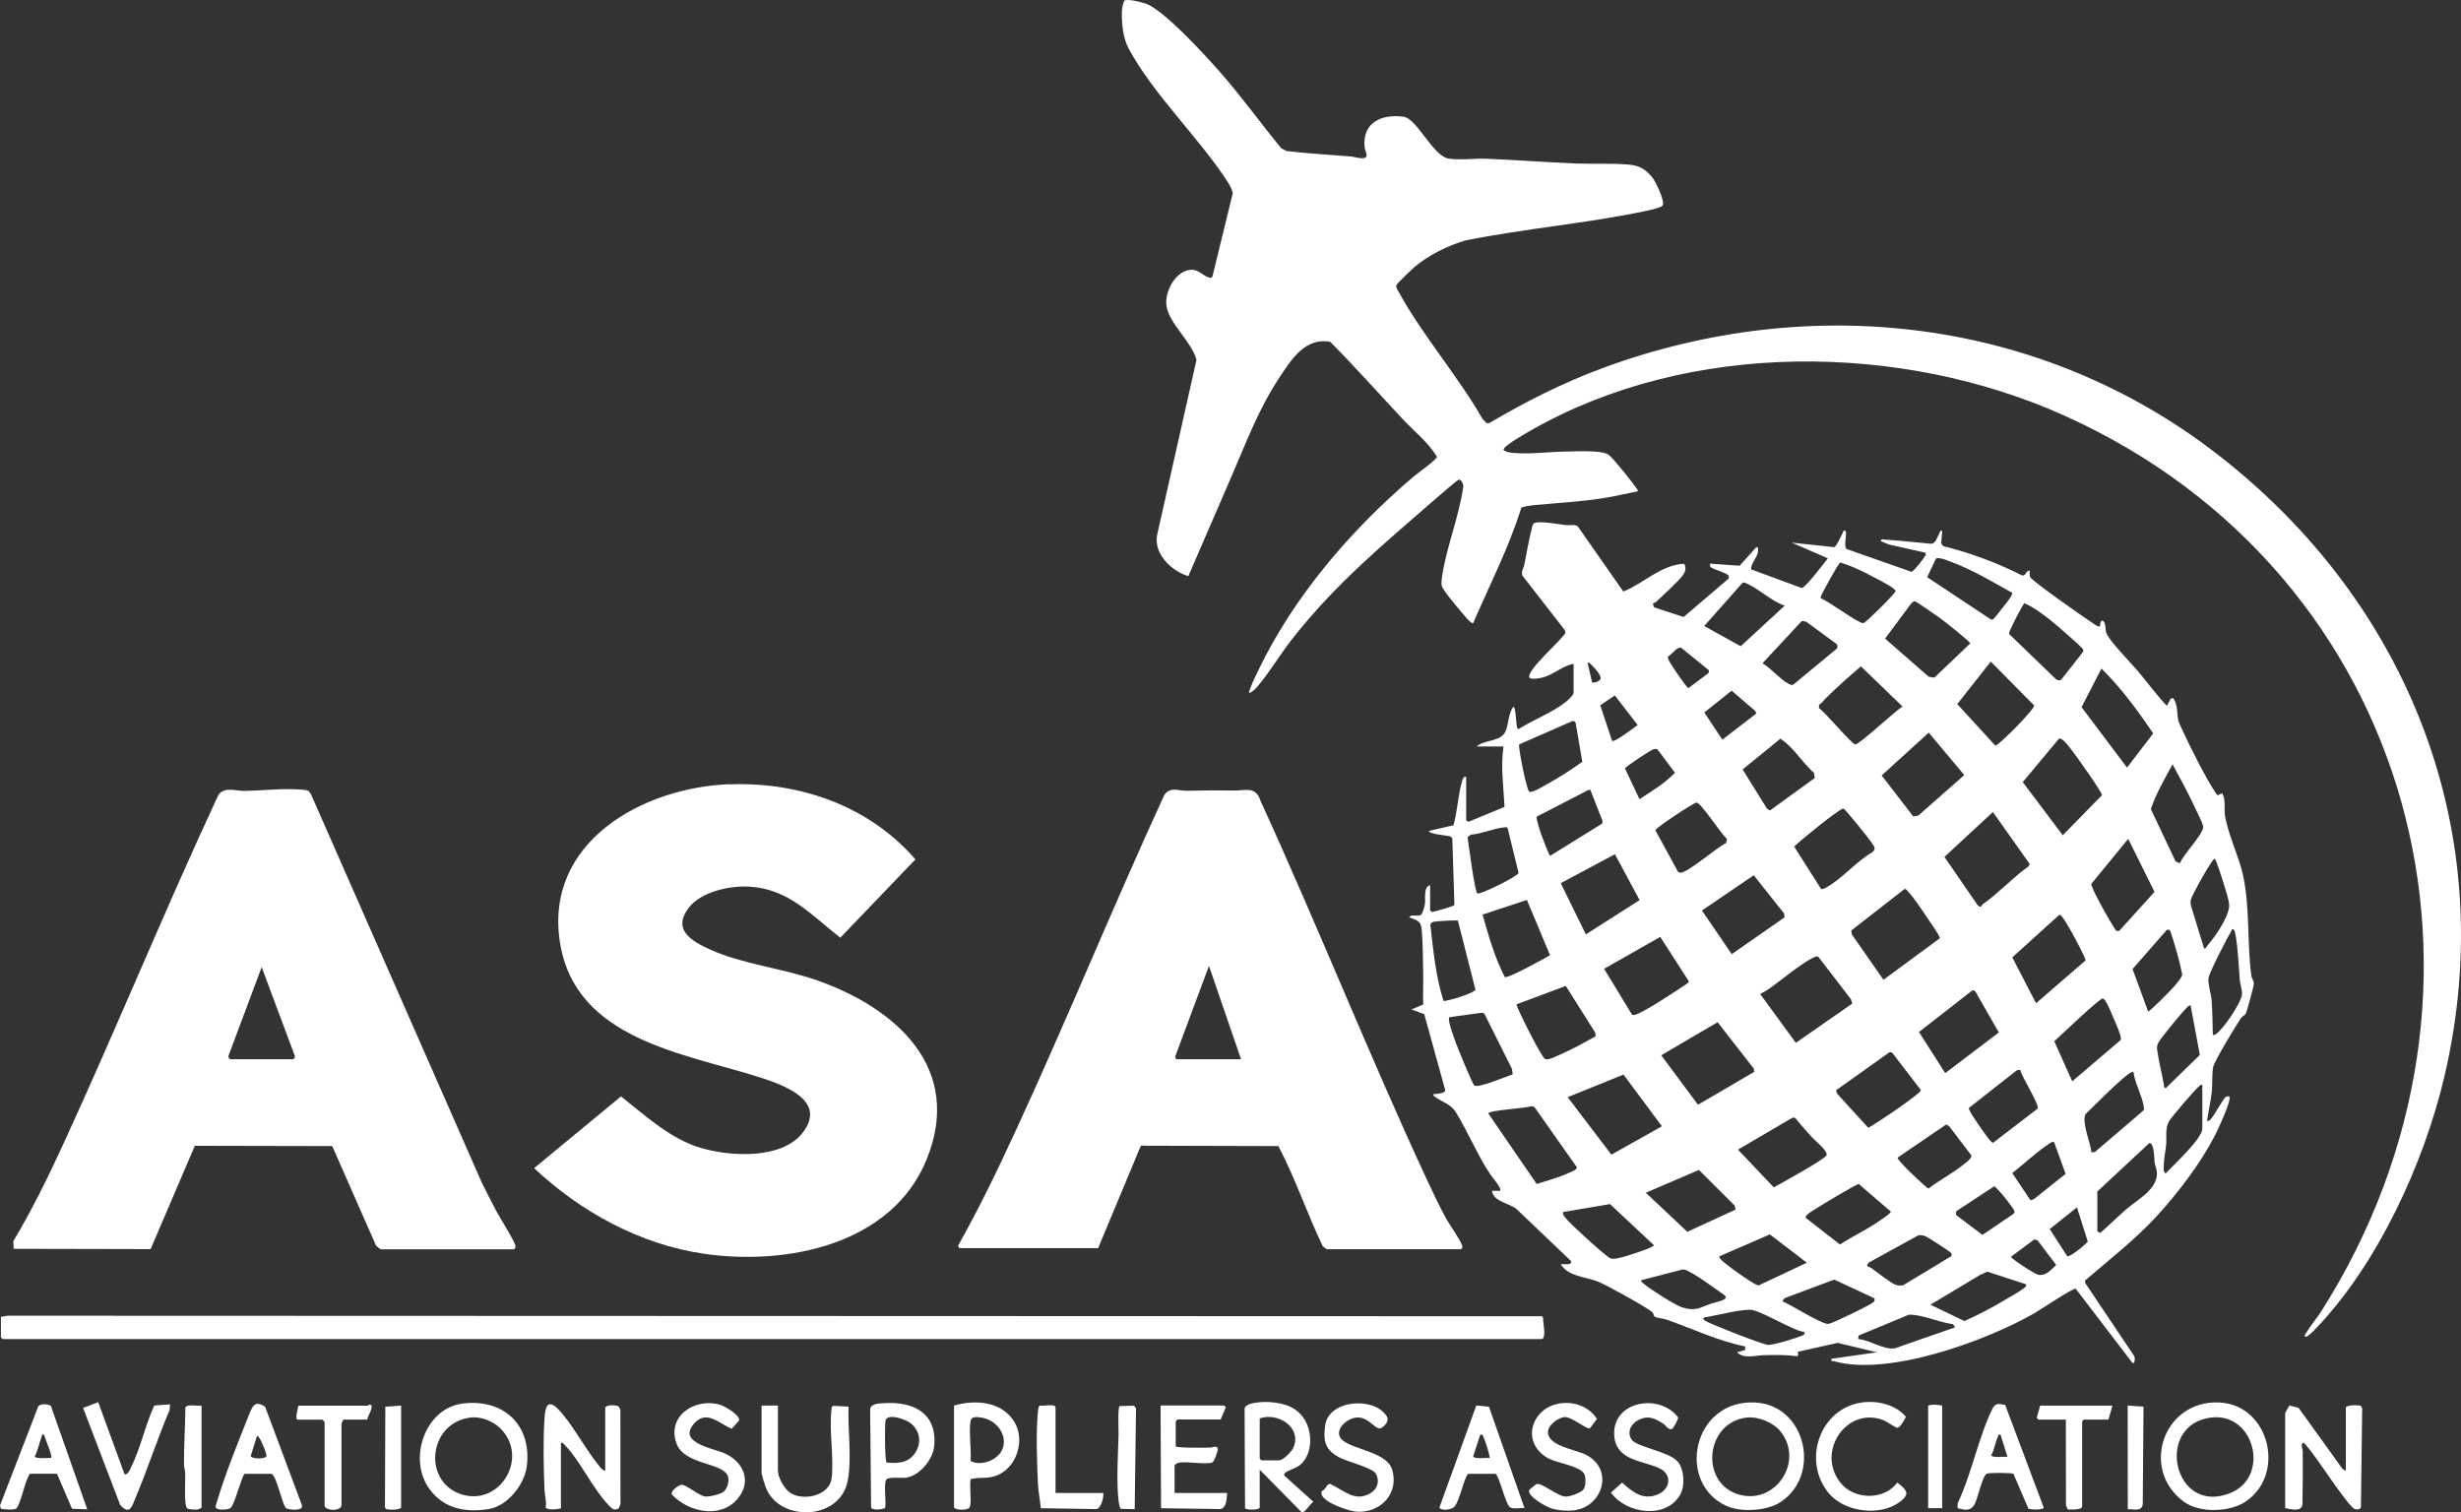
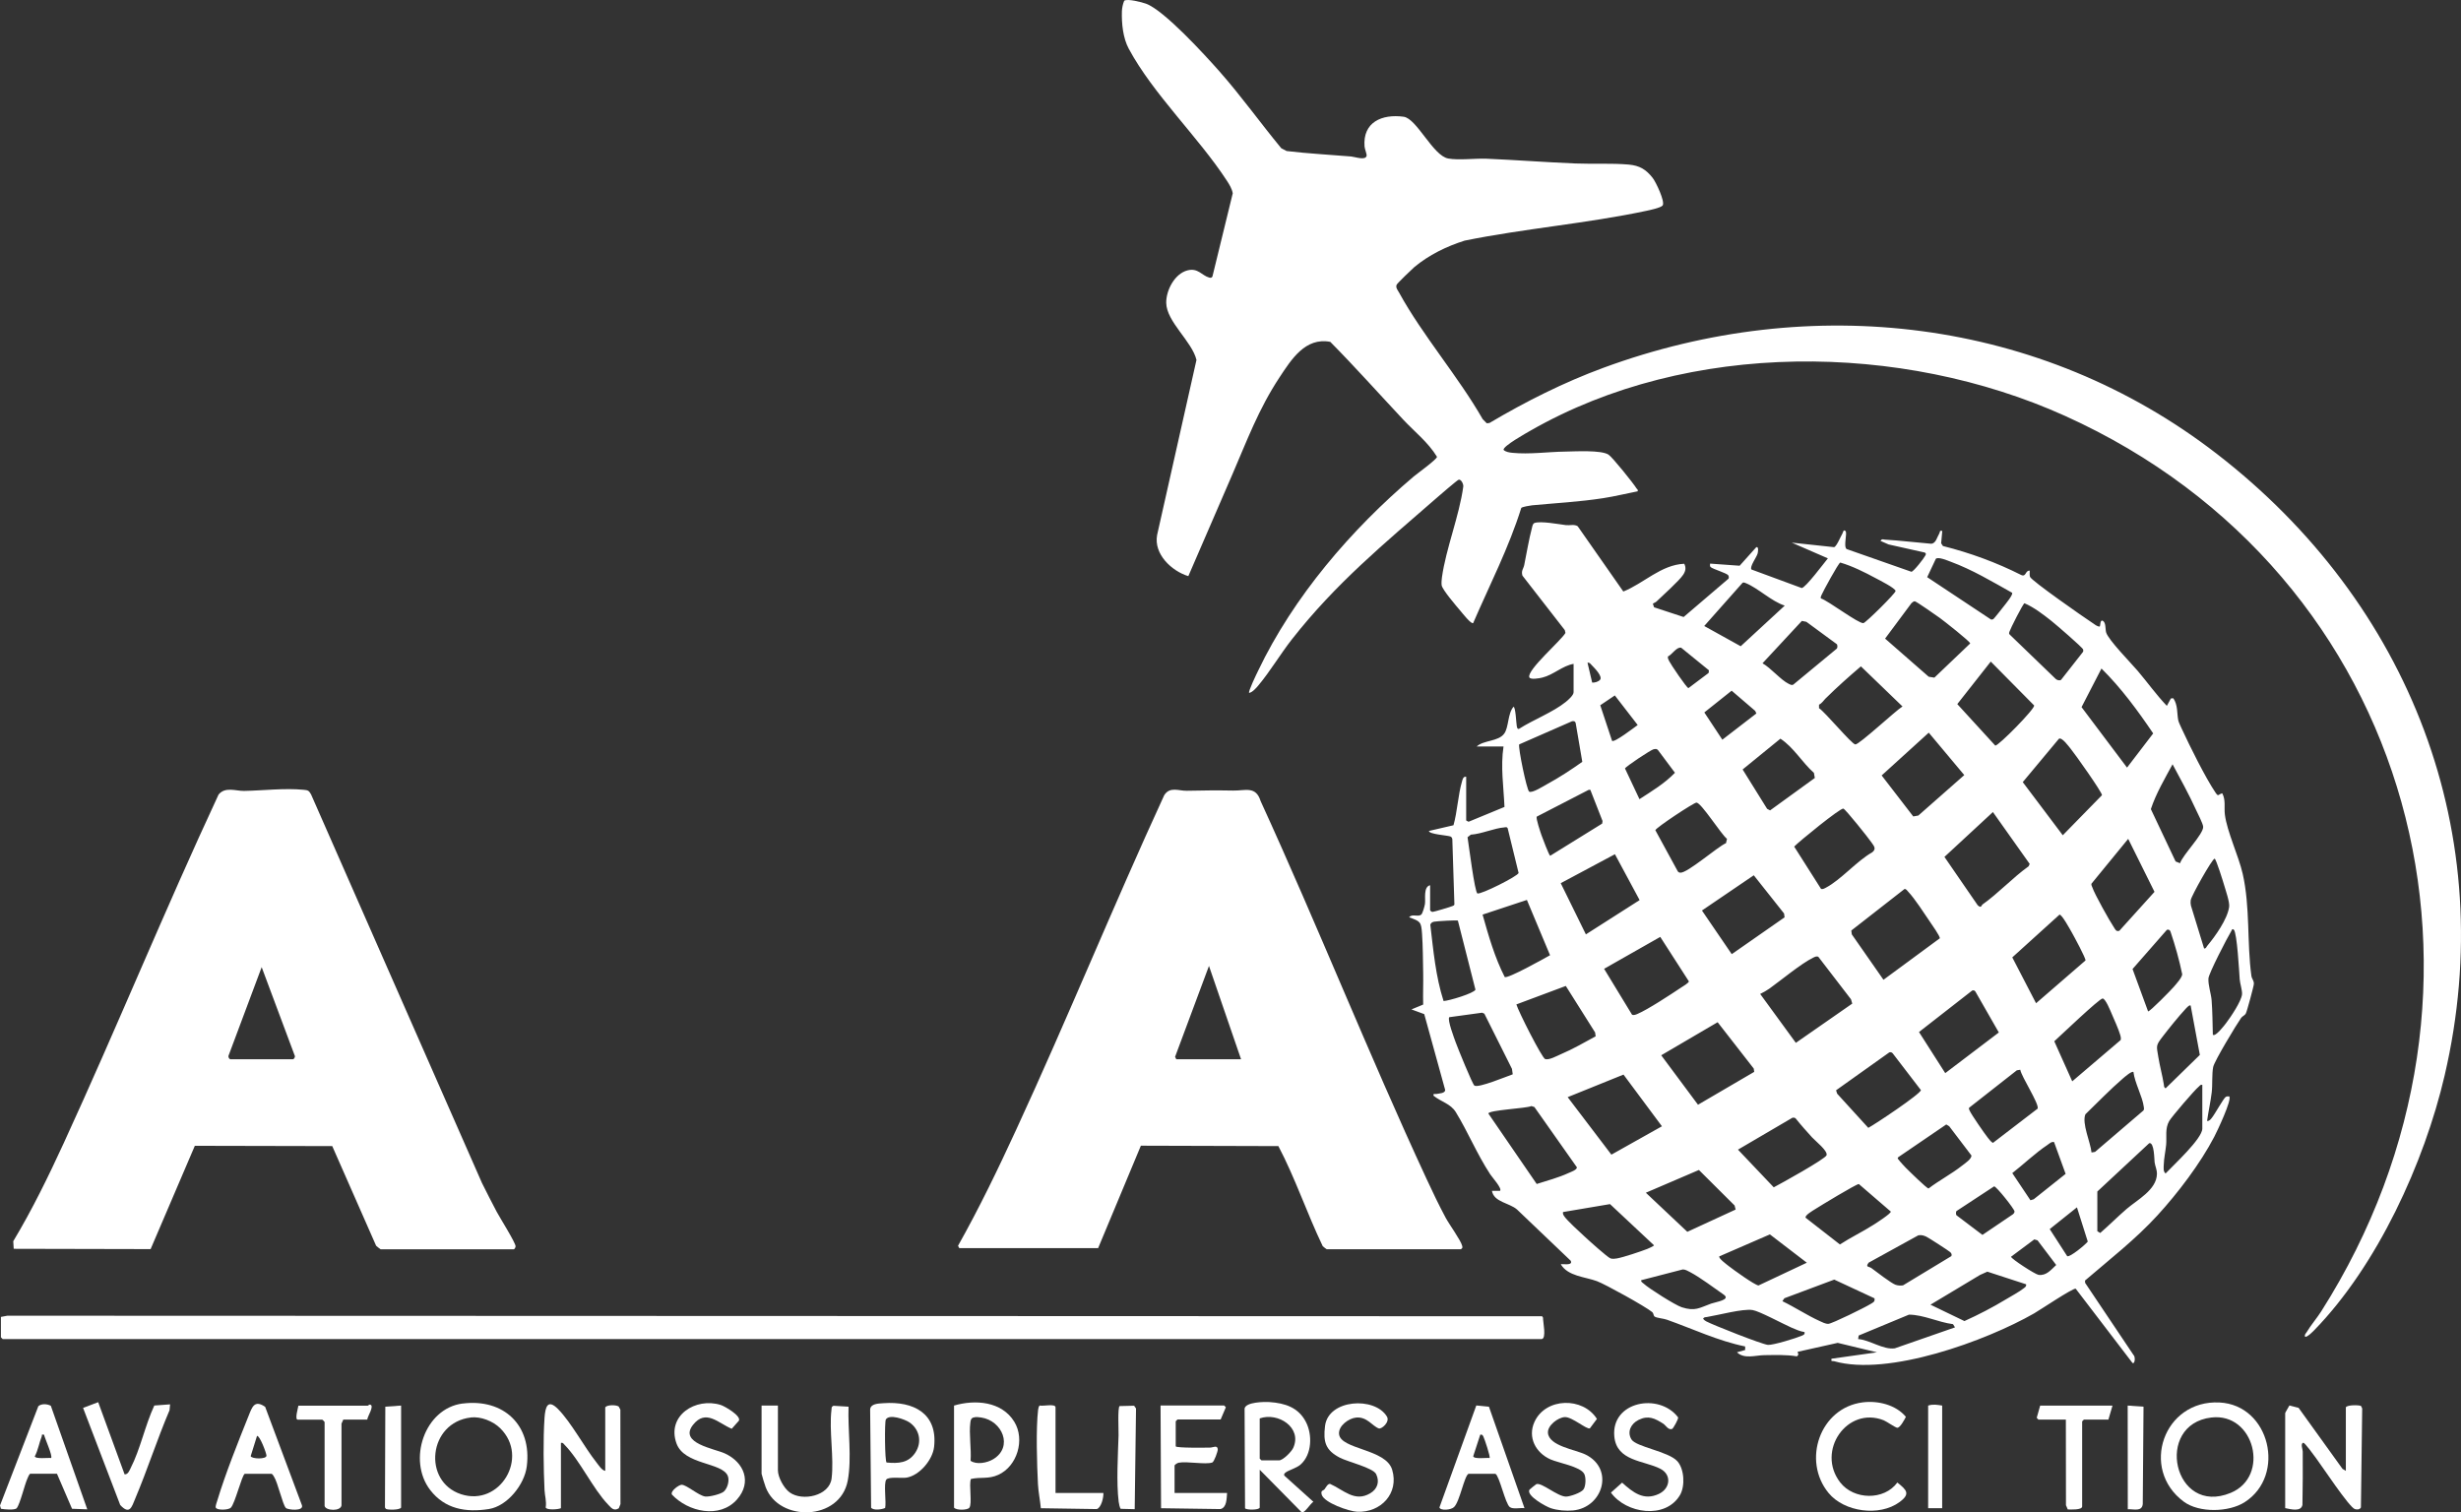
<svg xmlns="http://www.w3.org/2000/svg" width="755" height="464" viewBox="0 0 755 464" fill="none">
  <rect x="0" y="0" width="755" height="464" fill="#333333" stroke="none" />
  <path d="M482.741 203.676C479.404 204.219 476.548 207.058 473.164 207.88C472.357 208.082 469.408 208.641 469.16 207.756C468.493 205.476 478.907 196.54 480.258 194.182L480.056 193.313L467.065 176.604C466.599 175.084 467.391 174.479 467.608 173.362C468.384 169.545 469.02 165.574 470.014 161.804C470.138 161.323 470.247 160.625 470.79 160.439C472.73 159.787 478.131 160.827 480.413 161.106C481.608 161.245 482.974 160.765 484.014 161.447L498.014 181.476C504.285 178.978 509.546 173.284 516.702 172.958C517.322 174.153 517.105 175.224 516.391 176.309C515.118 178.249 510.121 182.639 508.165 184.563C507.87 184.858 507.109 185.059 507.078 185.261L507.451 186.316L516.515 189.295L530.298 177.52C530.422 177.178 530.407 176.79 530.189 176.48C529.708 175.829 525.626 174.634 524.85 174.013C524.431 173.688 524.664 173.331 524.633 172.912L533.697 173.564L538.773 167.901C539.673 167.529 539.285 169.514 539.223 169.778C538.943 170.926 536.693 173.843 537.314 174.712L552.742 180.405C553.906 180.343 559.649 172.664 560.766 171.298L549.684 166.474L562.691 167.87C563.467 167.622 564.755 164.457 565.267 163.604C565.407 163.355 565.531 162.331 566.152 162.905C566.835 163.526 565.454 167.56 566.509 168.444L586.376 175.41C587.059 175.41 590.334 171.159 590.676 170.414C590.893 169.933 590.94 169.871 590.505 169.514L579.392 167.032L576.908 165.946C577.39 165.186 577.731 165.527 578.321 165.558C583.039 165.838 587.711 166.427 592.43 166.815C593.92 166.753 594.246 164.814 594.975 163.604C595.254 163.154 594.897 162.688 595.86 162.89L595.518 166.675L596.062 167.513C604.396 169.607 612.452 172.555 620.104 176.418C621.656 177.085 621.268 174.975 622.696 175.068C622.711 175.689 622.587 176.356 622.774 176.961C623.115 178.109 639.599 189.589 641.911 191.094C642.61 191.544 643.293 192.211 644.162 192.227C644.395 192.056 644.239 190.055 645.062 190.443C646.133 190.939 645.838 193.049 646.133 194.026C646.785 196.307 653.816 203.459 655.818 205.817C658.829 209.37 661.546 213.186 664.758 216.553L666 214.272L666.745 214.226C668.173 216.335 667.832 218.771 668.251 220.943C668.375 221.595 669.089 223.022 669.399 223.72C671.759 228.84 676.632 238.66 679.674 243.144C680.652 244.586 680.404 243.718 681.754 243.376C682.887 245.502 682.282 247.627 682.561 249.908C683.213 255.12 686.752 262.521 688.025 268.059C690.353 278.298 689.298 289.236 690.694 299.382C690.819 300.344 691.486 300.762 691.455 301.848C691.455 302.469 689.313 310.35 689.003 310.893C688.63 311.591 687.932 311.731 687.544 312.289C686.085 314.368 679.348 325.507 678.976 327.338C678.541 329.479 678.805 332.814 678.526 335.126C678.184 337.98 677.501 341.021 677.098 343.891C677.75 344 678.169 343.441 678.526 342.991C679.473 341.859 682.096 337.019 682.81 336.538C683.167 336.305 683.493 336.351 683.896 336.367C684.827 337.313 680.14 347.165 679.302 348.763C675.018 356.985 668.158 365.999 661.887 372.856C655.135 380.24 647.157 386.415 639.645 392.869L639.692 393.582L654.499 415.659C655.197 416.217 654.965 418.684 654.188 418.11L636.789 395.351C635.827 395.196 625.847 401.898 624.015 402.953C609.317 411.361 579.314 422.345 562.691 417.614C562.086 417.443 561.698 417.877 561.868 416.853L575.822 414.883L563.777 411.982L551.485 414.728L551.717 415.597L551.283 416.124C548.023 415.566 544.593 415.721 541.256 415.752C538.602 415.783 535.094 417.04 532.875 414.868L535.389 414.169V413.083C527.039 411.377 519.34 407.685 511.378 404.877C510.369 404.52 508.429 404.365 507.715 403.977C507.171 403.697 507.404 402.984 506.846 402.518C504.797 400.827 492.519 394.017 489.927 393.055C486.295 391.705 481.018 391.566 478.83 387.873C479.094 387.672 482.71 388.432 481.872 386.787L465.388 371.056C463.029 369.008 458.295 368.822 457.705 365.331H460.204C460.887 364.618 457.752 361.158 457.193 360.289C453.064 353.991 450.348 347.258 446.608 341.176C445.024 338.601 442.06 338.011 439.794 336.165C439.639 335.328 440.166 335.731 440.679 335.622C441.486 335.452 443.333 335.452 443.364 334.412L436.938 311.126L433.011 309.683L436.612 308.194C436.519 304.998 436.674 301.771 436.612 298.575C436.534 294.65 436.534 290.337 436.255 286.412C435.991 282.704 435.727 282.704 432.313 281.417C433.213 280.206 435.138 281.479 436.069 280.532C436.457 280.144 437.062 277.972 437.155 277.321C437.388 275.816 436.597 272.093 438.738 271.581V279.276C439.002 279.601 439.111 279.741 439.546 279.757C439.871 279.757 445.211 278.19 445.63 277.957C445.878 277.833 446.142 277.786 446.189 277.445L445.552 257.416C445.459 257.044 445.319 256.749 444.916 256.61C443.938 256.268 438.412 255.943 438.366 254.934L445.909 253.181C447.104 248.961 447.306 243.842 448.532 239.715C448.719 239.079 448.889 238.164 449.805 238.303V251.723L450.535 252.111L461.555 247.565C461.291 241.391 460.313 235.231 461.26 229.01H453.033C455.175 227.04 459.677 227.521 461.461 225.085C462.905 223.115 462.517 218.895 464.317 216.847C464.969 216.832 465.156 221.874 465.311 222.65C465.388 223.022 465.45 223.844 466.056 223.58C470.34 220.835 476.486 218.492 480.366 215.343C481.096 214.753 482.757 213.31 482.757 212.364V203.599L482.741 203.676ZM617.295 181.864C611.164 178.419 605.033 174.758 598.39 172.307C597.489 171.981 594.494 170.693 593.873 171.469L591.234 177.07L610.76 190.024C611.071 190.132 611.303 190.07 611.567 189.9C611.785 189.76 614.361 186.487 614.78 185.944C615.308 185.261 617.683 182.422 617.279 181.848L617.295 181.864ZM558.655 183.601C560.921 184.33 570.095 191.327 571.662 191.172C572.361 191.094 581.549 182.019 581.534 181.321C581.534 180.467 576.443 177.923 575.434 177.38C572.035 175.549 568.279 173.672 564.569 172.586C564.01 172.741 559.245 181.491 558.795 182.593C558.671 182.918 558.454 183.275 558.64 183.601H558.655ZM547.511 185.789C543.476 184.501 539.331 180.405 535.591 178.9C535.249 178.761 534.986 178.621 534.613 178.776L522.832 192.056L534.023 198.262L547.527 185.804L547.511 185.789ZM587.416 184.47C587.059 184.454 586.625 184.842 586.376 185.09L578.321 195.919L591.7 207.617L593.438 207.896L604.427 197.408C604.427 196.803 596.279 190.427 595.099 189.574C594.152 188.891 587.897 184.501 587.432 184.47H587.416ZM632.273 208.61L638.962 200.092C639.148 199.844 639.164 199.58 639.086 199.27C638.916 198.634 630.503 191.405 629.277 190.443C626.825 188.503 623.938 186.285 621.082 185.075C620.616 185.214 616.72 192.956 616.487 193.763C616.394 194.073 616.255 194.29 616.487 194.616L630.705 208.33C631.108 208.656 631.807 208.873 632.273 208.594V208.61ZM563.545 197.657L554.17 190.769L552.788 190.489L540.713 203.49C543.227 204.886 546.347 208.641 548.737 209.789C549.203 210.006 549.56 210.285 550.119 210.068L563.545 198.96C563.731 198.65 563.731 197.967 563.545 197.672V197.657ZM524.183 206.469L524.276 205.646L515.755 198.712C514.327 198.417 512.976 200.837 511.704 201.396C511.595 201.939 511.843 202.342 512.061 202.792C512.511 203.738 517.478 211.107 517.99 211.107L524.183 206.453V206.469ZM610.729 202.978L600.47 216.01L612.126 228.747C613.197 228.747 624.155 217.623 624.062 216.444L610.745 202.978H610.729ZM490.859 208.579C491.774 207.539 489.151 204.917 488.282 204.033C487.91 203.645 487.646 203.195 487.025 203.319L488.453 209.401C489.198 209.509 490.362 209.137 490.859 208.579ZM560.161 214.179C559.494 214.831 559.028 215.699 558.05 216.196V217.266C559.913 218.445 568.046 228.266 569.179 228.39C570.312 228.514 581.658 217.933 583.66 216.739L570.902 204.436C567.239 207.555 563.576 210.813 560.161 214.195V214.179ZM644.69 205.119L638.59 216.941L652.543 235.495L660.568 225.008C655.818 217.98 650.743 211.076 644.705 205.103L644.69 205.119ZM538.462 218.089L531.245 211.898L522.863 218.57L528.389 226.932L538.835 218.88L538.462 218.089ZM494.553 227.288C495.267 227.909 501.382 223.162 502.422 222.432L495.406 213.357L490.936 216.367L494.553 227.273V227.288ZM482.291 221.269L466.071 228.374C465.668 229.181 468.384 242.414 469.129 242.864C470.029 243.423 473.599 241.127 474.686 240.537C478.395 238.52 481.981 236.162 485.426 233.727L483.393 221.812C483.191 221.191 482.834 221.207 482.291 221.269ZM586.951 250.482L588.518 250.202L602.611 237.791L591.716 224.775L577.265 237.9L586.951 250.466V250.482ZM556.762 238.676L556.482 237.109C552.819 233.866 550.32 229.321 546.207 226.621L534.613 236.069L542.125 248.139L543.041 248.62L556.762 238.676ZM631.667 226.621L620.554 239.948L632.831 256.253L644.86 243.95C644.876 243.019 636.603 231.368 635.346 229.833C634.74 229.103 632.598 226.094 631.667 226.637V226.621ZM507.342 229.848C506.442 230.034 498.666 235.231 498.526 235.759L502.965 245.176C506.752 242.725 510.71 240.351 513.846 237.078L508.677 230.158C508.305 229.678 507.854 229.755 507.342 229.864V229.848ZM668.81 264.817C669.663 262.241 676.027 255.865 675.903 253.647C675.841 252.654 674.211 249.551 673.683 248.403C671.526 243.671 668.965 239.048 666.512 234.471C664.122 238.893 661.406 243.5 659.854 248.232L667.444 264.289L668.794 264.832L668.81 264.817ZM487.289 242.368L471.442 250.544C471.162 251.087 472.575 255.275 472.916 256.253C473.227 257.153 475.182 262.303 475.57 262.552L491.526 252.669L491.635 251.878L487.894 242.321C487.692 242.259 487.506 242.321 487.304 242.352L487.289 242.368ZM529.507 258.673L529.817 257.354C528.001 255.958 522.01 246.371 520.473 246.231C519.713 246.169 507.979 253.957 507.839 254.701L514.622 267.144C514.792 267.516 515.072 267.702 515.491 267.733C517.617 267.935 526.946 259.759 529.507 258.673ZM558.671 272.682C559.106 272.946 559.757 272.543 560.176 272.325C564.755 269.936 569.66 264.118 574.378 261.481C575.744 260.364 574.891 259.573 574.146 258.456C573.323 257.215 566.168 248.248 565.516 248.077C564.6 247.829 551.935 258.146 550.429 259.728L558.655 272.682H558.671ZM608.137 277.538C613.011 274.109 617.45 269.285 622.339 265.778L622.68 265.049L611.397 249.132L596.527 262.893L606.74 277.74C607.889 278.764 607.873 277.74 608.137 277.554V277.538ZM461.555 253.833C458.342 254.081 454.57 255.85 451.233 256.067L450.224 256.858C450.55 258.859 452.428 273.877 453.266 274.109C454.43 274.435 465.59 268.835 465.885 267.826L462.532 254.096C462.284 253.647 461.974 253.786 461.57 253.817L461.555 253.833ZM650.184 285.559L660.971 273.613L652.9 257.354L641.616 271.131C641.539 271.565 641.787 271.891 641.911 272.263C642.579 274.296 647.219 282.596 648.57 284.581C649.004 285.233 649.206 285.869 650.184 285.559ZM478.814 270.96L486.528 286.66L503.012 276.142L495.437 262.071L478.799 270.96H478.814ZM679.41 263.436C678.681 263.436 672.255 274.885 672.085 276.157C672.007 276.716 672.022 277.274 672.147 277.833L676.182 290.973C676.772 291.097 676.881 290.477 677.16 290.166C679.612 287.25 683.337 282.006 683.865 278.252C684.082 276.762 682.825 273.256 682.344 271.581C682.08 270.681 679.845 263.42 679.41 263.436ZM538.043 268.524L522.134 279.338L531.276 292.726L547.48 281.432L547.325 280.253L538.028 268.524H538.043ZM584.25 272.76L567.953 285.481L568.108 286.66L577.824 300.592L595.099 287.87C595.27 287.312 592.616 283.588 592.057 282.751C590.396 280.3 587.339 275.583 585.445 273.613C585.15 273.303 584.778 272.651 584.25 272.744V272.76ZM475.539 293.068L468.43 276.095L454.834 280.594C456.665 287.095 458.575 293.781 461.632 299.754C462.657 300.281 473.816 294.029 475.539 293.052V293.068ZM631.822 280.61L617.341 293.719L624.636 307.79L639.8 294.665C639.956 294.045 636.262 287.234 635.61 286.086C635.097 285.202 632.536 280.455 631.807 280.61H631.822ZM447.26 282.44C446.949 282.239 440.772 282.611 439.98 282.766C439.421 282.859 438.987 283.139 438.8 283.697C439.732 291.563 440.43 299.552 442.867 307.108C444.466 307.061 452.288 304.703 452.645 303.617L447.26 282.44ZM664.758 285.28L654.235 297.287L659 310.288C659.528 310.412 666.078 303.71 666.869 302.779C667.661 301.848 669.353 300.018 669.477 298.916C668.577 294.541 667.32 290.089 665.892 285.854C665.69 285.28 665.317 285.093 664.743 285.264L664.758 285.28ZM685.309 285.248C684.781 284.737 684.688 285.404 684.501 285.698C683.322 287.607 677.61 298.653 677.517 300.173C677.393 302.267 678.34 304.858 678.495 306.89C678.759 310.35 678.774 313.965 678.867 317.44C679.643 318.231 682.484 314.477 682.965 313.841C684.362 312.01 687.606 307.185 687.823 305.06C687.932 303.896 687.202 301.755 687.109 300.437C686.954 298.234 686.302 286.195 685.309 285.233V285.248ZM500.699 311.296C501.165 311.56 501.863 311.281 502.329 311.079C505.557 309.714 512.542 305.106 515.708 302.996C516.282 302.609 517.99 301.647 518.129 301.088L509.344 287.436L492.116 297.225L500.684 311.296H500.699ZM557.833 293.548C557.321 293.254 556.731 293.579 556.25 293.812C552.556 295.612 546.456 300.7 542.839 303.291C542.048 303.865 540.899 304.501 539.999 304.936L550.941 319.938L568.247 307.899L567.859 306.58L557.833 293.533V293.548ZM465.202 308.147C465.807 310.272 473.056 324.592 474.034 324.918C475.229 325.305 477.666 323.925 478.876 323.413C482.539 321.861 486.032 319.829 489.524 317.936L489.353 316.742L480.366 302.484L465.202 308.147ZM605.033 303.896L588.72 316.618L596.775 329.231L613.212 316.757L606.026 304.207C605.762 303.819 605.452 303.772 605.017 303.896H605.033ZM650.525 319.162C650.805 318.697 650.572 317.936 650.432 317.44C649.967 315.826 648.585 312.739 647.856 311.064C647.468 310.164 645.947 306.332 645.047 306.332C644.053 306.332 631.962 317.89 630.224 319.457L635.734 331.744L650.51 319.146L650.525 319.162ZM672.069 308.504C671.696 308.147 670.719 309.295 670.455 309.574C668.251 311.963 665.488 315.392 663.486 317.998C661.282 320.853 661.577 320.791 662.151 324.328C662.601 327.121 663.377 329.851 663.827 332.659C663.905 333.171 663.812 333.559 664.37 333.9L674.878 323.645L672.069 308.519V308.504ZM464.085 329.572L463.852 327.927L455.377 310.986L454.679 310.691L444.605 312.072C444 312.941 446.127 318.479 446.592 319.798C447.166 321.396 451.714 332.628 452.32 333.047C453.53 333.885 462.269 330.208 464.1 329.587L464.085 329.572ZM538.167 328.858L538.028 327.834L526.946 313.608L509.639 323.754L520.923 338.927L538.167 328.843V328.858ZM579.625 322.854L563.281 334.49L563.607 335.529L573.168 346.017C575.232 344.931 589.217 335.607 589.31 334.443L580.649 323.149C580.354 322.839 580.044 322.746 579.625 322.854ZM619.793 328.191L618.738 328.362L604.086 339.858C603.962 340.183 604.133 340.416 604.241 340.695C604.691 341.828 608.882 347.863 609.844 349.057C610.31 349.631 610.745 350.252 611.397 350.64L625.133 340.106C625.583 338.57 620.213 330.441 619.793 328.207V328.191ZM654.53 328.889C653.971 328.501 651.845 330.394 651.302 330.844C647.297 334.288 643.572 338.198 639.769 341.859C638.621 344.651 641.368 350.516 641.647 353.572L642.718 353.401L657.572 340.695C657.836 340.323 657.743 339.951 657.681 339.547C657.277 336.398 654.918 332.24 654.514 328.905L654.53 328.889ZM498.061 329.68L480.941 336.6L494.351 354.239L509.857 345.536L498.061 329.665V329.68ZM675.639 332.83C675.018 332.675 674.925 333.094 674.568 333.357C673.388 334.257 666.217 342.635 665.472 343.938C664.138 346.28 664.774 348.794 664.541 351.245C664.355 353.169 663.858 355.403 663.812 357.311C663.796 358.226 663.579 359.39 664.37 360.01C666.683 357.543 675.639 349.337 675.639 346.249V332.83ZM469.781 339.346C468.105 340.075 456.836 340.54 456.603 341.611L471.442 363.237C474.732 362.182 478.131 361.298 481.282 359.84C481.903 359.56 483.843 358.893 483.765 358.117L470.728 339.625L469.781 339.33V339.346ZM549.917 342.898L533.185 352.703L544.159 364.261C546.269 363.175 559.975 355.573 560.363 354.425C560.813 353.091 556.933 350.05 555.924 348.949C554.232 347.087 552.509 345.163 550.941 343.193C550.646 342.867 550.336 342.852 549.932 342.914L549.917 342.898ZM584.871 358.459C585.631 359.235 591.203 364.695 591.654 364.618C594.882 362.151 598.716 360.15 601.882 357.652C602.767 356.954 604.909 355.573 604.8 354.487L597.986 345.52L597.086 344.977L582.387 354.999C581.953 355.418 582.356 355.604 582.574 355.915C582.915 356.411 584.359 357.947 584.855 358.459H584.871ZM630.177 350.376C629.324 350.19 628.718 350.857 628.082 351.291C624.481 353.681 620.802 357.202 617.341 359.902L622.913 368.233L623.922 367.922L633.701 360.134L630.162 350.392L630.177 350.376ZM643.432 365.564V377.727L644.317 378.27C647.064 375.896 649.625 373.306 652.373 370.932C655.663 368.093 661.592 365.068 661.716 360.196C661.747 358.831 661.173 357.823 661.002 356.582C660.894 355.775 660.925 350.361 659.357 350.717L643.417 365.564H643.432ZM532.471 371.087L532.145 369.831L521.203 358.94L504.921 365.921L517.648 377.913L532.456 371.087H532.471ZM553.968 373.616L564.46 381.792C567.813 379.604 571.476 377.867 574.844 375.71C575.713 375.152 580.168 372.297 580.075 371.708L570.265 363.253C569.489 363.237 558.407 369.97 556.855 370.963C556.281 371.335 553.502 372.918 553.968 373.616ZM600.206 372.825L608.184 378.86L617.496 372.561C617.791 372.328 618.024 372.049 618.024 371.661C618.024 370.948 612.498 363.997 611.769 363.966L600.206 371.553C600.019 371.863 600.019 372.53 600.206 372.84V372.825ZM479.513 371.832C479.42 372.39 479.575 372.654 479.854 373.104C480.677 374.392 484.743 378.068 486.125 379.356C487.227 380.396 493.233 385.81 494.087 386.074C494.754 386.275 495.406 386.182 496.074 386.074C498.2 385.686 503.198 383.995 505.34 383.173C505.712 383.033 507.42 382.273 507.42 382.04L493.932 369.412L479.513 371.847V371.832ZM634.182 385.376C634.973 385.841 639.847 381.807 640.499 380.907L637.177 370.405L628.827 377.076L634.182 385.376ZM527.473 385.422C527.054 385.996 529.832 387.997 530.36 388.432C531.742 389.518 538.26 394.234 539.487 394.374L554.309 387.392L542.979 378.705L527.473 385.438V385.422ZM598.654 385.376C598.855 384.833 598.685 384.569 598.328 384.165C598.033 383.84 591.529 379.635 590.94 379.387C590.039 378.999 589.543 378.844 588.518 378.984L573.276 387.377C572.159 388.851 573.401 388.509 574.115 389.037C575.527 390.092 580.245 393.722 581.518 394.156C582.294 394.42 583.024 394.451 583.815 394.343L598.638 385.376H598.654ZM625.071 380.52L624.093 380.24L616.953 385.562C617.108 386.275 624.372 390.976 625.381 391.116C627.787 391.457 629.199 389.58 630.814 388.09L625.071 380.504V380.52ZM516.251 389.456L503.493 392.76C503.384 393.288 503.928 393.52 504.238 393.8C505.821 395.273 513.954 400.424 515.941 401.06C520.07 402.379 521.327 401.246 524.974 399.928C526.402 399.416 531.136 398.78 528.793 397.166C525.719 395.056 521.684 391.953 518.502 390.278C517.85 389.937 516.996 389.425 516.251 389.456ZM621.594 394.017L609.689 390.138L607.439 391.147L592.243 400.269L602.658 405.295C606.988 403.341 611.272 401.122 615.323 398.671C616.829 397.771 619.623 396.235 620.849 395.242C621.268 394.901 621.718 394.668 621.578 394.017H621.594ZM575.061 398.314L562.722 392.574L547.418 398.299L546.813 399.198C550.631 401.029 554.434 403.558 558.236 405.28C559.028 405.637 560.006 406.18 560.906 406.149C562.055 406.102 572.345 401.029 573.82 400.083C574.58 399.602 575.294 399.416 575.061 398.314ZM553.595 408.677C552.199 408.46 550.771 407.809 549.482 407.25C546.937 406.133 539.719 402.224 537.655 401.913C534.629 401.448 527.225 403.465 523.717 404.039C523.205 404.116 522.817 404.023 522.475 404.582C522.739 404.923 523.05 405.187 523.453 405.389C525.533 406.506 540.651 412.478 542.389 412.602C543.988 412.711 551.05 410.539 552.742 409.794C553.285 409.562 553.735 409.422 553.611 408.693L553.595 408.677ZM599.771 407.235L599.15 406.242C594.603 405.668 590.21 403.372 585.647 403.325L570.219 409.732L570.048 410.818C573.633 411.067 577.715 414.169 581.301 413.657L599.756 407.235H599.771Z" fill="white" />
  <path d="M707.147 410.105C706.945 409.376 707.395 409.127 707.675 408.662C708.854 406.661 710.779 404.411 712.098 402.348C774.975 303.446 741.061 176.092 633.499 127.58C583.21 104.899 518.067 104.356 469.626 132.064C468.337 132.808 461.027 136.873 461.275 138.021C461.927 138.673 463.091 138.828 463.96 138.921C469.238 139.448 474.794 138.626 480.04 138.549C483.129 138.502 491.2 138.006 493.466 139.479C494.677 140.271 501.118 148.291 502.065 149.843C502.236 150.122 502.593 150.168 502.422 150.727C498.914 151.41 495.36 152.294 491.821 152.837C484.619 153.954 477.262 154.342 470.029 155.024C469.393 155.086 467.049 155.49 466.708 155.816C462.889 168.041 457.007 179.443 451.947 191.156C451.342 191.591 448.548 188.007 448.02 187.386C446.856 186.021 442.432 180.871 442.277 179.536C442.184 178.792 442.277 177.861 442.37 177.101C443.628 168.18 447.648 158.422 448.905 149.331C449.045 148.664 448.331 147.019 447.523 147.159C447.104 147.236 441.703 151.937 440.849 152.666C424.552 166.861 409.807 178.962 396.319 196.167C392.827 200.635 389.629 206.003 386.075 210.254C385.423 211.045 384.243 212.395 383.219 212.581C382.862 212.178 385.516 206.732 385.951 205.833C396.8 183.089 414.556 162.424 433.678 146.212C434.781 145.282 440.849 140.922 440.849 140.146C438.149 135.694 433.958 132.452 430.45 128.697C423.015 120.754 415.767 112.625 408.115 104.883C400.448 103.409 396.164 110.282 392.516 115.805C386.075 125.579 382.598 135.089 378.019 145.669L364.562 176.759C359.44 175.192 353.899 170.011 354.986 164.131L367.061 110.422C365.696 104.713 357.857 98.724 357.78 92.891C357.733 89.059 360.372 83.955 364.314 82.947C367.543 82.109 368.738 84.56 370.942 85.15C371.407 85.274 371.656 85.289 371.951 84.855L378.19 59.303C377.926 57.829 377.15 56.619 376.359 55.394C367.713 42.129 353.791 28.896 346.294 14.964C344.509 11.644 344.074 7.238 344.183 3.453C344.214 2.46 344.494 1.126 344.897 0.226C345.89 -0.488 350.298 0.676 351.556 1.126C357.081 3.081 369.716 16.935 374.092 21.884C380.767 29.439 386.665 37.708 393.075 45.48L394.72 46.334C401.301 47.125 407.913 47.451 414.51 48.009C415.705 48.118 418.964 49.328 419.259 47.776C419.352 47.28 418.7 45.791 418.623 44.953C418.033 37.46 423.978 34.915 430.621 35.815C434.672 36.374 439.608 47.776 444.295 48.63C447.554 49.219 452.506 48.552 456.045 48.692C465.078 49.08 474.173 49.778 483.222 50.15C488.546 50.367 494.413 50.026 499.69 50.491C503.043 50.802 504.983 51.996 507.032 54.602C508.025 55.89 510.85 61.816 510.089 63.011C509.639 63.725 506.023 64.485 504.983 64.702C486.87 68.55 467.561 70.117 449.324 73.824C443.783 75.577 438.335 78.23 433.865 81.969C433.166 82.559 428.65 86.934 428.479 87.337C428.075 88.237 428.82 89.028 429.239 89.804C436.395 102.851 447.399 115.526 454.865 128.589L456.122 129.861L456.945 129.768C468.089 123.174 479.745 117.31 491.93 112.826C555.629 89.385 626.126 97.545 680.078 139.231C739.198 184.904 767.214 256.036 749.97 329.991C743.73 356.768 729.296 388.261 709.987 408.088C709.599 408.476 707.597 410.539 707.116 410.043L707.147 410.105Z" fill="white" />
-   <path d="M223.894 240.63C245.422 239.87 266.561 247.193 280.841 263.653L257.792 287.684C248.883 280.749 241.976 272.698 229.869 272.015C223.832 271.674 214.907 273.566 211.151 278.686C206.262 285.357 212.175 288.708 217.763 291.268C227.603 295.782 240.222 297.07 250.807 300.809C274.974 309.357 295.648 327.757 284.287 355.697C273.624 381.916 241.308 388.339 215.962 384.646C196.312 381.776 178.184 371.816 163.858 358.381L190.523 336.367C198.237 342.448 205.672 349.507 215.388 352.284C224.297 354.829 239.741 355.697 246.151 347.63C254.082 337.639 240.253 332.814 232.911 330.472C209.785 323.102 176.569 318.96 171.804 289.236C166.853 258.347 197.166 241.53 223.909 240.584L223.894 240.63Z" fill="white" />
  <path d="M116.782 383.281C116.689 383.266 115.54 382.35 115.385 382.18L101.928 351.617L59.772 351.524L46.207 383.219L4.206 383.126L4.067 380.799C9.871 371.134 14.792 361.034 19.51 350.795C35.807 315.346 50.568 279.136 67.052 243.764C69.1 241.266 72.375 242.694 74.874 242.647C80.788 242.539 87.245 241.732 93.189 242.306C94.478 242.43 94.742 242.523 95.409 243.671L147.871 362.958C149.345 365.89 150.82 368.822 152.356 371.723C153.241 373.399 158.239 381.357 158.177 382.381C158.161 382.707 157.82 383.281 157.618 383.281H116.813H116.782ZM70.606 324.964H89.93C90.163 324.964 90.691 324.188 90.396 323.801L80.276 296.713L70.14 323.801C69.939 324.204 70.264 324.871 70.621 324.964H70.606Z" fill="white" />
  <path d="M407.044 383.281C406.967 383.266 405.911 382.459 405.787 382.304C400.96 372.251 397.374 361.468 392.19 351.617L350.004 351.493L336.888 382.924H294.298L293.91 382.195C300.398 370.668 306.172 358.691 311.713 346.668C327.405 312.693 341.514 277.972 357.159 243.981C358.897 241.204 361.645 242.663 364.081 242.601C368.893 242.492 373.503 242.445 378.33 242.539C381.993 242.616 385.268 241.018 386.742 245.765C404.297 284.1 419.88 323.382 437.621 361.624C439.499 365.657 441.408 369.691 443.519 373.616C444.605 375.648 448.144 380.489 448.563 382.18C448.719 382.816 448.719 382.831 448.175 383.266H407.013L407.044 383.281ZM360.868 324.964H380.736L370.895 296.341L360.496 324.235L360.868 324.964Z" fill="white" />
  <path d="M0.279 404.023L2.235 403.651L473.102 403.822L473.382 404.256C473.304 405.388 474.561 410.818 472.901 410.818H0.823L0.279 410.275V404.008V404.023Z" fill="white" />
  <path d="M719.673 451.248V431.747C720.185 430.94 723.879 431.033 724.344 431.359L724.686 432.104L724.298 462.48C723.925 463.147 723.118 463.193 722.435 462.976C720.728 462.464 712.3 449.712 710.515 447.323C709.987 446.625 707.069 442.544 706.619 442.637C705.672 442.855 706.449 444.639 706.449 445.306C706.495 450.767 706.449 456.243 706.355 461.704C705.905 463.892 702.77 463.023 701.063 462.681V433.531C701.063 433.391 702.149 431.576 702.366 431.188L705.176 431.917L718.648 450.643L719.657 451.232L719.673 451.248Z" fill="white" />
  <path d="M141.942 430.599C154.483 429.016 163.237 437.208 161.607 449.898C160.909 455.436 155.662 462.061 149.982 462.961C142.935 464.078 136.478 462.961 131.993 457.143C124.946 448.021 130.192 432.072 141.942 430.583V430.599ZM144.425 434.881C131.434 436.416 129.54 454.506 141.445 458.415C153.35 462.325 162.523 447.105 153.458 438.169C151.254 435.998 147.514 434.508 144.409 434.865L144.425 434.881Z" fill="white" />
-   <path d="M538.462 430.273C554.03 431.049 558.919 452.551 546.207 460.851C542.001 463.597 533.977 464.047 529.491 461.937C514.141 454.738 519.356 429.327 538.462 430.273ZM535.979 434.881C523.422 436.215 521.389 454.288 532.782 458.291C544.174 462.294 553.658 448.766 546.378 439.333C544.205 436.509 539.502 434.508 535.979 434.881Z" fill="white" />
  <path d="M185.68 451.248V431.747C186.332 430.909 189.142 430.987 189.825 431.53L190.321 432.476L190.352 461.456L189.84 462.728C188.303 463.69 187.543 462.635 186.581 461.627C181.847 456.693 177.951 448.083 173.155 443.212C172.813 442.855 172.689 442.529 172.084 442.669V462.697C171.277 463.116 167.629 463.349 167.412 462.464C167.722 460.649 167.133 458.865 167.055 457.174C166.744 450.596 166.605 441.474 167.055 434.958C167.288 431.716 167.971 429.032 171.199 432.29C175.219 436.354 179.27 443.987 183.026 448.719C183.709 449.572 184.64 451.108 185.68 451.248Z" fill="white" />
  <path d="M680.901 430.273C696.391 431.033 701.451 452.644 688.646 460.851C683.787 463.969 674.677 464.202 669.943 460.696C656.393 450.658 663.781 429.42 680.901 430.273ZM678.417 434.881C660.739 436.975 666.792 465.272 684.362 457.996C696.53 452.954 691.657 433.314 678.417 434.881Z" fill="white" />
  <path d="M386.463 462.526C386.215 463.318 382.35 463.287 381.962 462.728L381.822 432.119C382.21 430.118 387.798 430.04 389.505 430.149C394.224 430.475 398.321 431.793 400.618 436.215C402.667 440.14 402.512 446.206 399.004 449.308C397.7 450.457 395.17 451.077 394.348 451.806C394.022 452.101 393.882 452.194 393.991 452.691L402.931 460.742C402.031 461.223 400.215 464.342 399.346 463.969L386.463 450.906V462.526ZM386.463 435.144V447.493L387.006 448.036H392.377C393.587 448.036 396.21 445.399 396.754 444.189C399.563 437.999 392.097 433.158 386.463 435.16V435.144Z" fill="white" />
  <path d="M238.654 431.219V451.077C238.654 453.218 240.486 456.569 242.255 457.857C246.213 460.711 254.47 458.912 255.122 453.59C255.914 447.137 254.3 438.899 255.091 432.46C255.122 432.166 255.091 431.824 255.262 431.561L255.697 431.281L260.322 431.561C260.058 438.619 261.377 447.385 260.074 454.257C257.714 466.653 238.996 467.041 234.898 456.259C234.696 455.747 233.641 452.365 233.641 452.148V431.219H238.654Z" fill="white" />
  <path d="M360.698 443.739C361.039 444.266 369.809 444.142 371.268 444.111C372.183 444.096 373.487 443.243 373.596 444.639C373.642 445.213 372.478 448.502 371.904 448.688C369.778 449.402 364.206 448.254 361.598 448.75C361.21 448.828 360.341 449.371 360.341 449.634V458.043H376.452C376.297 459.687 376.405 462.511 374.403 462.976L356.197 462.713L356.041 431.204H375.552L376.079 431.731L374.481 435.486H361.241L360.698 436.029V443.723V443.739Z" fill="white" />
  <path d="M469.207 457.034C469.269 456.926 471.178 455.405 471.302 455.343C472.854 454.645 477.79 459.129 480.413 459.144C481.67 459.144 485.038 457.981 485.783 456.957C486.528 455.933 486.606 453.187 485.985 452.116C484.743 449.929 478.193 448.828 475.694 447.742C471.147 445.74 468.586 440.977 470.759 436.215C474.204 428.706 485.659 428.535 489.912 435.315L487.754 438.2C486.808 438.666 482.306 434.663 480.071 434.756C477.976 434.849 474.732 437.332 474.887 439.566C475.167 443.661 483.377 444.732 486.466 446.268C495.375 450.72 491.681 462.526 482.57 463.395C480.428 463.597 477.805 463.38 475.756 462.697C474.36 462.247 468.136 458.881 469.222 457.019L469.207 457.034Z" fill="white" />
  <path d="M15.599 431.297L26.774 463.054L22.102 462.883L17.477 452.132H9.235C8.847 452.52 8.676 453.032 8.459 453.497C7.543 455.468 6.162 461.456 5.122 462.697C4.548 463.38 1.288 463.069 0.279 462.883L0 461.875L11.765 431.405C12.758 430.568 14.497 430.692 15.614 431.297H15.599ZM13.519 440.155C12.526 440 12.976 440.279 12.805 440.683C12.029 442.591 11.688 444.902 10.679 446.78C10.756 447.695 14.792 447.183 15.676 447.307C16.251 446.718 13.721 441.257 13.519 440.155Z" fill="white" />
  <path d="M292.684 431.219C299.156 429.311 307.305 429.901 311.169 436.184C314.522 441.645 312.085 449.836 306.249 452.473C303.207 453.854 300.863 453.063 297.852 453.745C297.2 455.576 298.333 461.347 297.371 462.573C296.781 463.318 293.444 463.411 292.684 462.542V431.235V431.219ZM298.675 434.865C297.899 435.098 297.79 435.687 297.697 436.385C297.231 439.907 298.039 444.515 297.759 448.16C299.56 449.433 302.835 448.812 304.697 447.68C310.937 443.925 307.506 435.858 301.019 434.881C300.274 434.772 299.389 434.648 298.675 434.881V434.865Z" fill="white" />
-   <path d="M600.532 462.65L600.594 461.192C604.831 452.334 607.004 440.76 611.272 432.15C612.188 430.288 613.275 430.707 615.168 431.033L626.98 462.511C626.809 463.364 623.162 463.131 622.308 462.899L617.683 452.148C617.062 451.837 611.707 451.853 610.683 451.961C610.248 452.008 609.891 451.961 609.456 452.163C608.261 452.737 606.709 459.563 605.949 461.177C604.769 463.659 602.968 463.38 600.563 462.666L600.532 462.65ZM613.725 440.155C612.793 439.985 613.166 440.295 612.98 440.667C612.079 442.42 611.94 444.685 610.869 446.407C611.055 447.369 615.013 446.811 615.882 446.95L613.725 440.155Z" fill="white" />
  <path d="M87.695 462.619C86.686 461.596 85.258 454.816 83.985 452.908C83.799 452.613 83.628 452.318 83.318 452.148H75.076C74.145 452.768 72.112 461.223 70.823 462.542C70.094 463.302 66.446 463.411 66.183 462.48C66.058 462.045 66.539 460.758 66.71 460.215C69.132 452.179 73.105 442.234 76.271 434.353C77.342 431.716 78.025 429.327 81.347 431.607L92.646 461.844C93.174 463.721 88.3 463.224 87.71 462.635L87.695 462.619ZM78.848 440.528L76.908 446.733C77.203 447.617 81.766 447.757 81.75 446.578C81.735 445.771 79.67 440.341 78.848 440.528Z" fill="white" />
  <path d="M406.377 456.848C406.78 456.321 407.308 455.173 408.053 455.25C412.213 457.096 415.581 460.959 420.361 458.136C422.565 456.833 423.326 454.599 422.177 452.241C421.246 450.317 413.516 448.486 411.08 447.23C406.656 444.934 405.895 442.405 406.501 437.487C407.494 429.233 421.805 428.38 425.499 434.617C426.461 436.246 423.854 438.526 423 438.232C421.06 437.564 419.414 434.601 416.077 434.896C413.796 435.098 410.552 437.425 410.8 439.969C411.281 444.732 425.173 444.453 427.098 450.906C429.27 458.167 423.605 464.124 416.357 463.798C413.92 463.69 406.175 461.037 405.476 458.539C405.104 457.174 405.973 457.376 406.361 456.879L406.377 456.848Z" fill="white" />
  <path d="M222.078 457.577C223.18 456.6 223.847 454.242 223.288 452.83C221.597 448.564 209.956 449.526 207.534 442.824C204.461 434.291 213.432 428.613 221.115 431.033C222.388 431.436 227.432 434.384 226.687 435.858L224.483 438.34C220.339 436.603 216.521 432.135 212.579 437.177C208.202 442.777 219.191 444.437 222.357 445.895C228.333 448.626 230.738 454.769 226.113 460.013C220.789 466.048 211.12 463.845 206.137 458.524C205.579 457.438 208.326 455.514 209.117 455.514C210.607 455.514 214.255 458.788 216.304 459.113C217.514 459.299 221.177 458.384 222.078 457.593V457.577Z" fill="white" />
  <path d="M513.101 438.309C511.937 438.992 511.036 437.27 510.276 436.789C507.668 435.129 505.713 434.136 502.701 435.61C500.435 436.727 499.069 439.193 500.482 441.567C501.894 443.941 511.874 445.259 514.591 448.3C516.733 450.689 517.012 455.917 515.398 458.679C510.912 466.25 498.806 464.326 494.211 457.919L497.641 454.863C500.963 457.857 504.285 460.525 508.941 458.307C512.402 456.662 512.945 452.442 509.344 450.596C504.316 448.036 495.981 448.331 495.251 440.714C494.227 429.947 508.956 427.17 514.792 434.803C515.072 435.268 513.271 438.201 513.101 438.309Z" fill="white" />
  <path d="M467.701 462.697C466.428 462.526 464.224 463.1 463.2 462.371C461.787 461.347 460.018 452.768 458.761 452.148H450.519C449.2 452.815 447.849 460.696 446.064 462.371C445.118 463.271 441.936 463.535 441.594 462.48L452.909 431.188L456.79 431.576L467.701 462.713V462.697ZM456.976 447.307C457.302 446.981 455.47 441.552 455.098 440.776C454.849 440.279 454.725 440.031 454.12 440.155L451.963 446.764C452.149 447.742 456.045 447.168 456.976 447.307Z" fill="white" />
  <path d="M271.528 462.65C270.488 463.116 267.958 463.457 267.244 462.557L266.949 432.491C266.996 430.614 269.464 430.599 271.032 430.49C280.236 429.823 287.701 433.593 286.568 443.879C286.134 447.85 282.129 452.644 278.125 453.327C276.65 453.575 272.661 452.97 271.916 453.916C271.016 455.064 271.963 460.882 271.544 462.666L271.528 462.65ZM278.963 436.354C277.566 435.423 272.816 433.701 271.761 435.501C271.357 436.168 271.435 448.347 271.994 448.688C275.595 449.029 278.699 448.874 280.825 445.632C282.952 442.389 282.067 438.433 278.963 436.354Z" fill="white" />
  <path d="M571.414 430.242C576.086 429.637 581.642 430.971 584.7 434.679C584.281 435.501 582.946 438.045 582.061 438.03C581.534 438.03 578.755 436.075 577.902 435.734C566.664 431.297 557.088 445.182 564.553 454.8C568.729 460.184 578.026 460.385 582.077 454.831C584.995 457.143 586.159 458.338 582.713 460.851C576.582 465.334 565.78 463.892 560.968 458.027C552.804 448.067 558.314 431.933 571.414 430.242Z" fill="white" />
  <path d="M38.229 452.318C39.284 452.38 39.688 451.186 40.076 450.41C43.04 444.639 44.561 437.146 47.34 431.204L52.182 430.847L52.012 432.646C48.224 441.536 45.26 450.813 41.504 459.718C40.433 462.278 39.812 464.9 36.878 461.72L25.486 431.933L30.127 430.18L38.229 452.334V452.318Z" fill="white" />
  <path d="M323.835 458.043H338.502C338.595 459.361 337.866 462.573 336.454 462.976L319.318 462.713C319.101 460.323 318.558 457.733 318.433 455.374C318.123 449.324 317.782 438.263 318.48 432.491C318.527 432.135 318.666 431.281 319.039 431.204C319.939 431.483 323.819 430.537 323.819 431.762V458.058L323.835 458.043Z" fill="white" />
  <path d="M112.668 435.517H105.327L104.768 436.758V461.813C104.566 463.721 99.957 463.535 99.584 462.03V436.261C99.507 436.091 98.932 435.548 98.87 435.548H91.358C90.349 435.548 91.436 431.995 91.544 431.25H112.839C112.963 431.25 113.227 430.862 113.522 430.924C115.028 431.219 112.668 434.601 112.668 435.548V435.517Z" fill="white" />
  <path d="M648.089 431.219L646.831 435.517H639.319L638.776 436.06V462.17C638.776 463.318 635.144 463.1 634.368 463.085L633.809 461.797L633.778 435.532H625.366L624.838 434.974L625.893 431.235H648.089V431.219Z" fill="white" />
  <path d="M348.11 463.007L343.842 462.899C343.516 462.666 343.252 461.177 343.19 460.696C342.46 454.831 342.972 446.345 343.159 440.357C343.205 438.992 342.833 431.824 343.485 431.374L347.924 431.266L348.514 432.104L348.11 463.007Z" fill="white" />
-   <path d="M61.837 431.219V462.526C60.843 463.473 58.825 463.1 57.537 462.883C56.311 462.154 56.901 454.025 56.839 452.132C56.808 451.186 56.466 450.317 56.451 449.308C56.389 443.46 56.839 437.657 56.87 431.809C57.242 430.676 60.781 431.436 61.837 431.219Z" fill="white" />
  <path d="M123.052 431.219V462.526C122.54 463.333 118.846 463.24 118.38 462.914L118.101 462.48L118.21 431.561L123.068 431.219H123.052Z" fill="white" />
  <path d="M652.776 463.023L652.745 431.219L657.603 431.561L657.37 461.425C657.122 463.861 654.608 462.945 652.776 463.023Z" fill="white" />
  <path d="M595.829 431.219V462.697H591.529V431.219C593.097 430.738 594.261 430.987 595.829 431.219Z" fill="white" />
</svg>